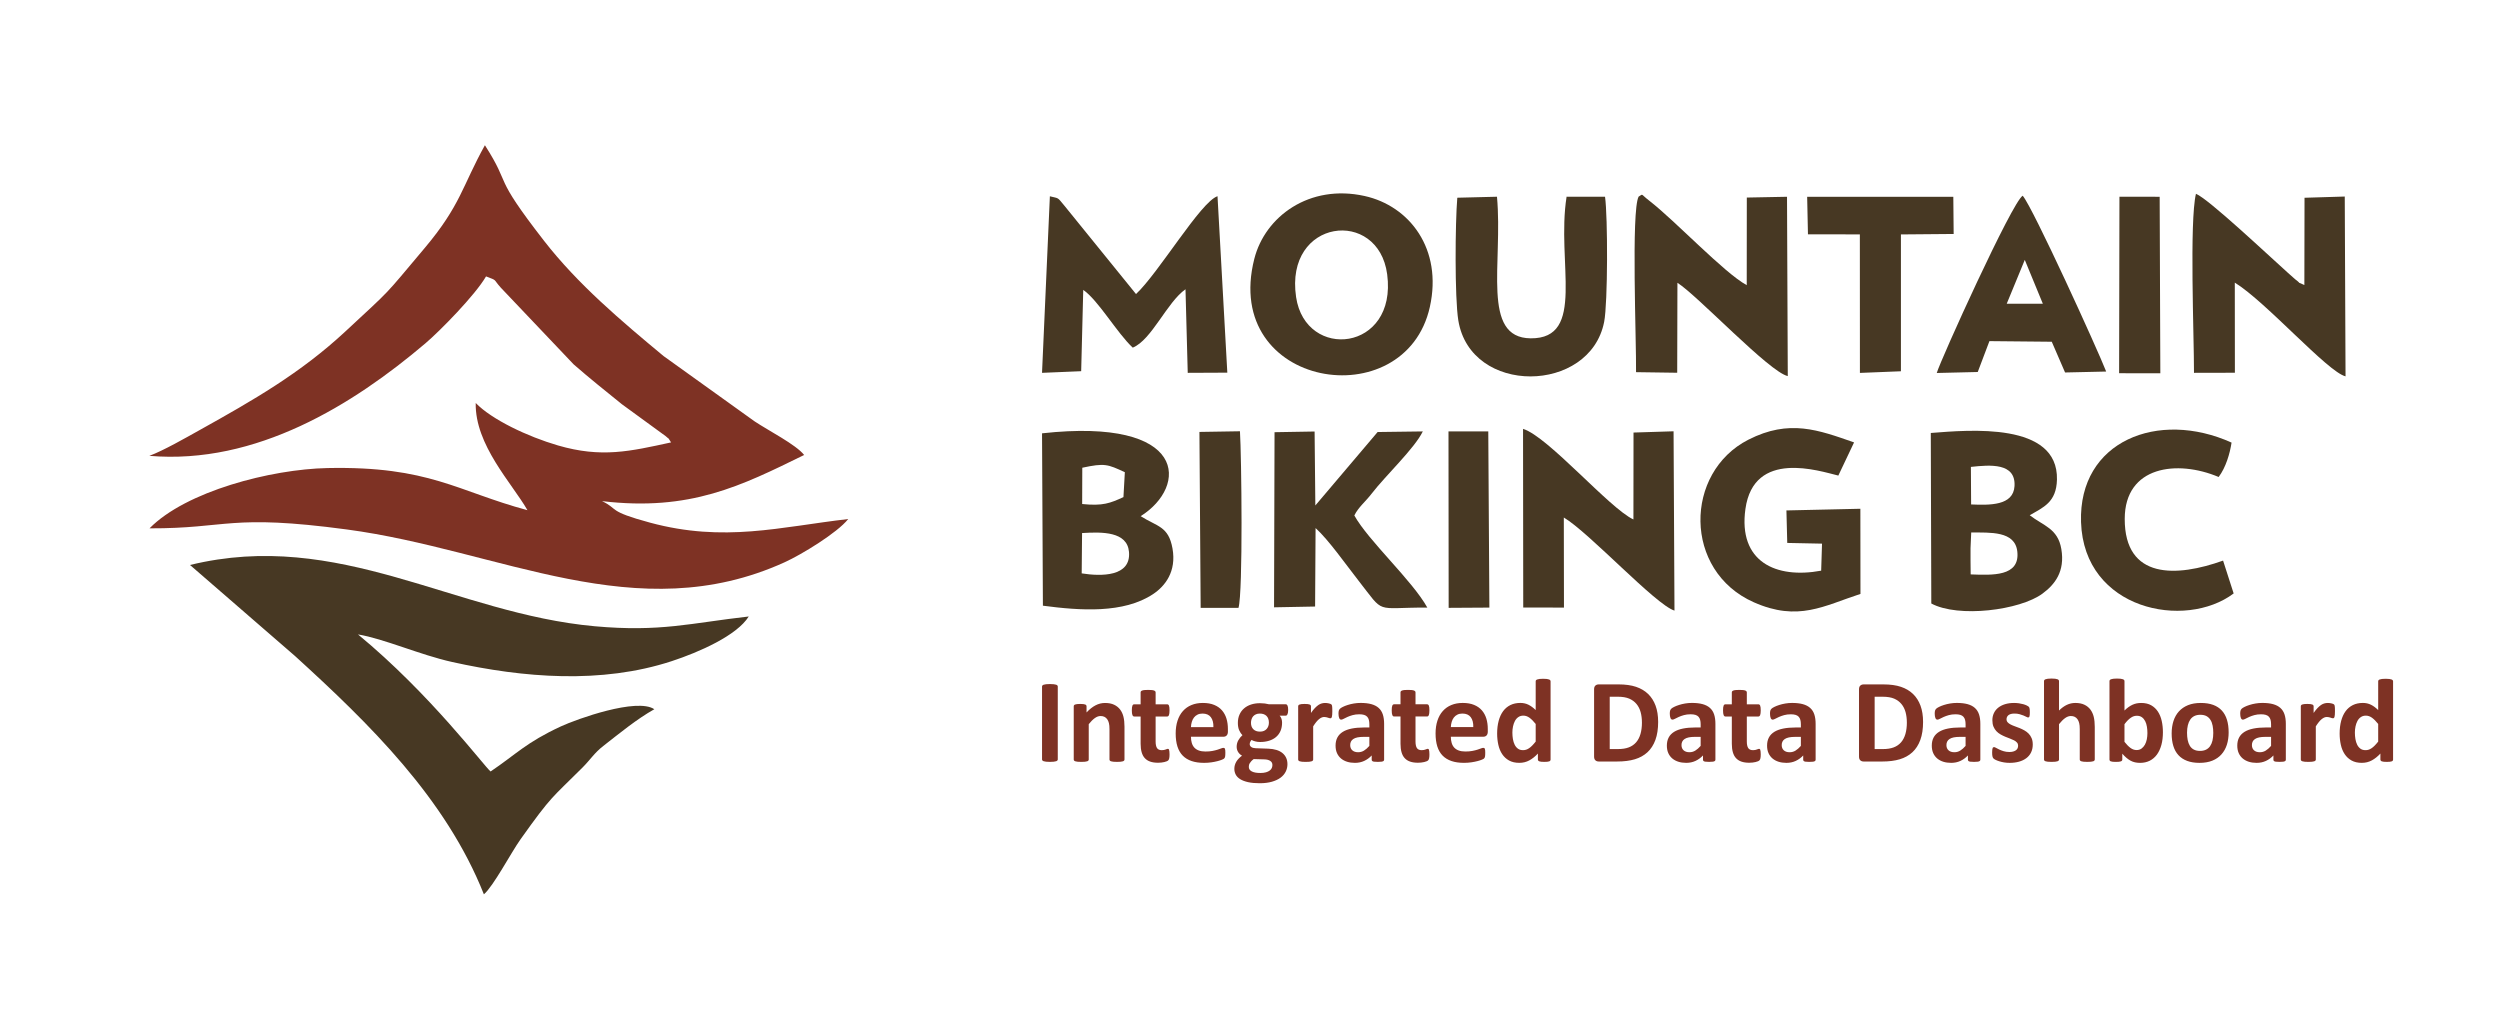
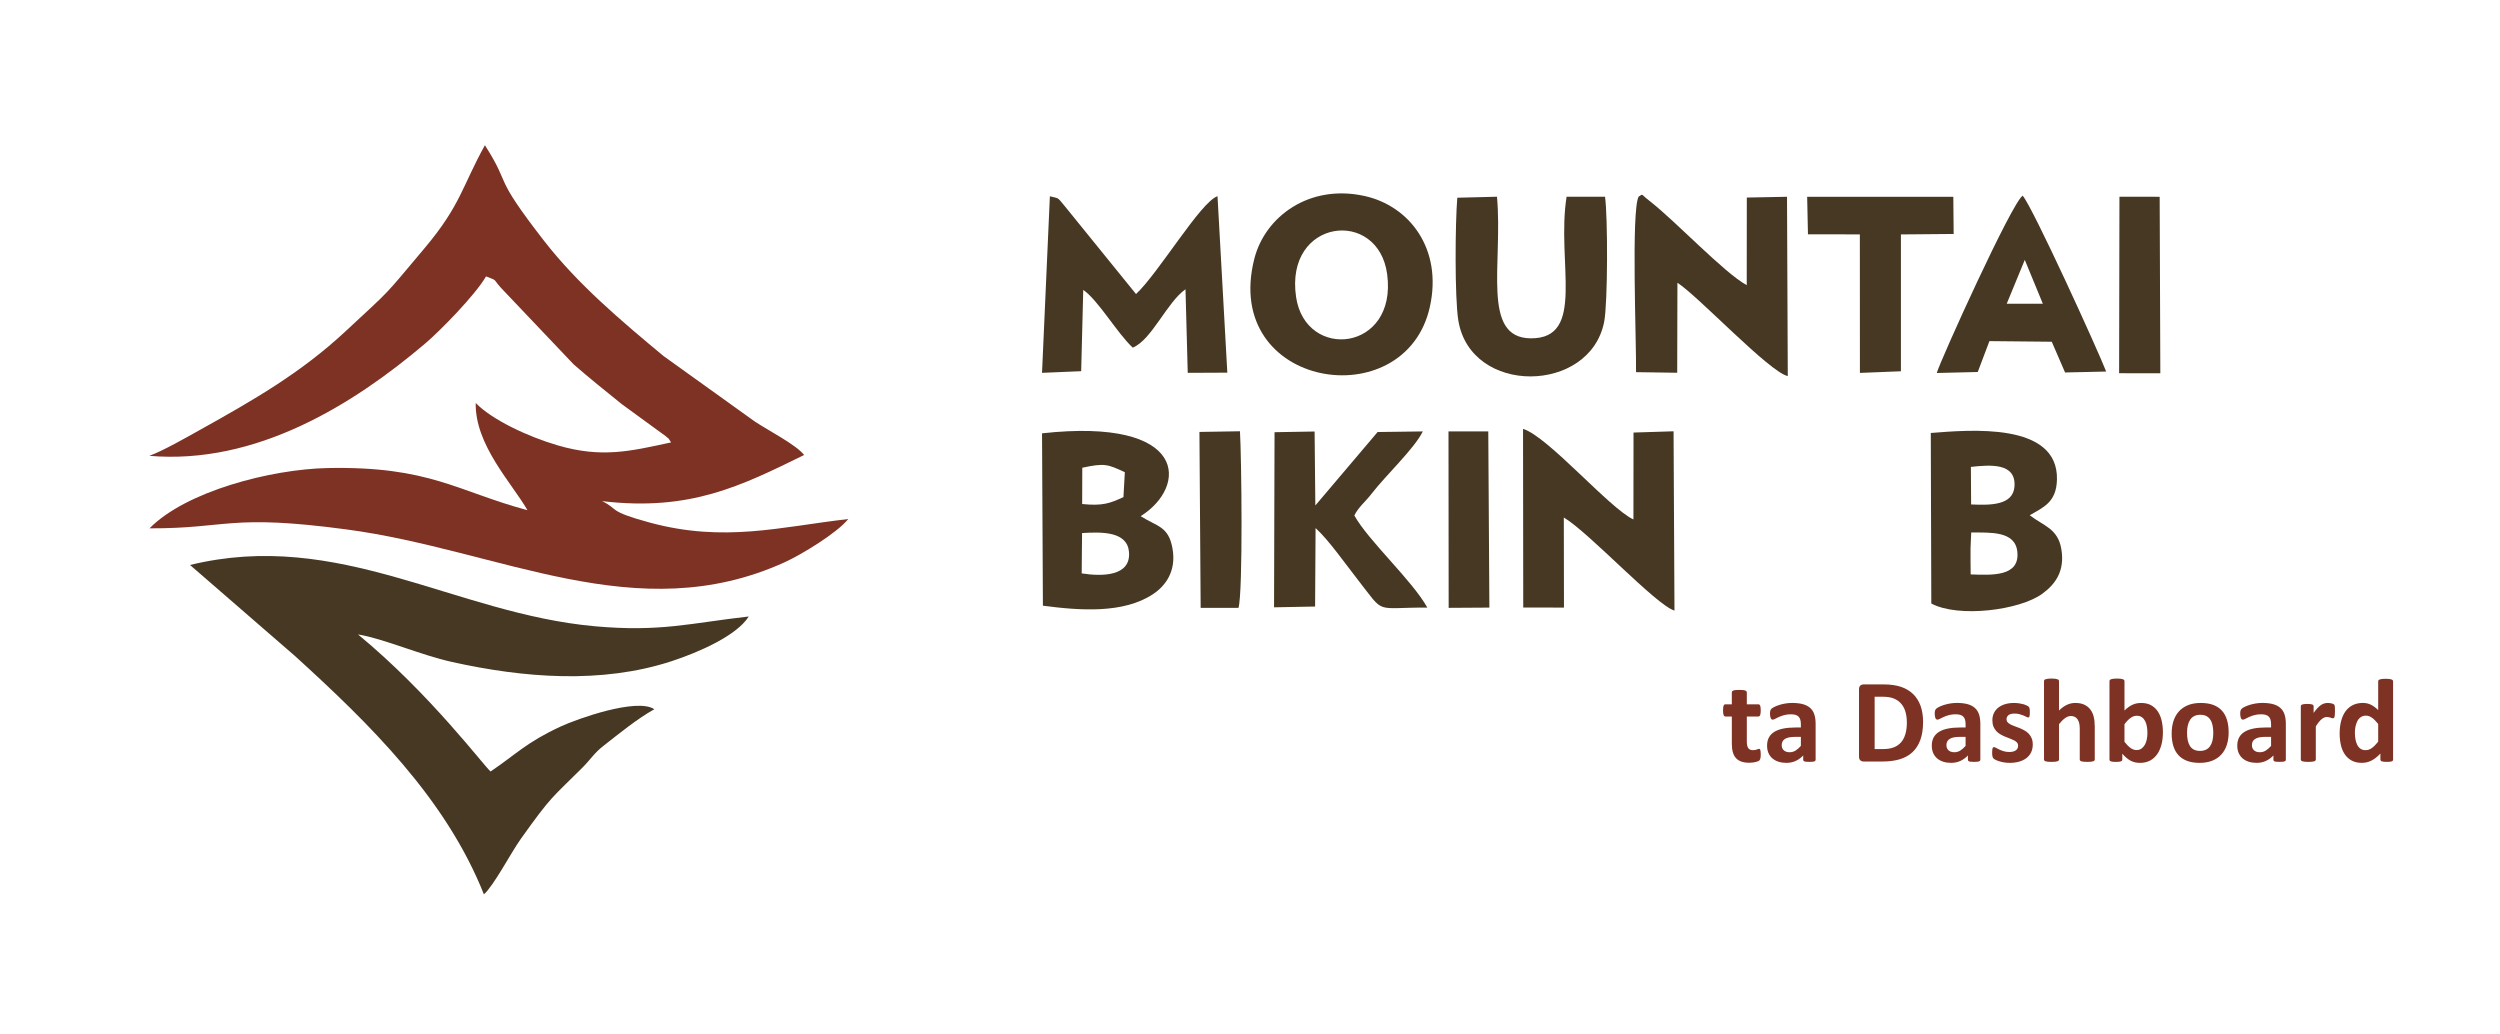
<svg xmlns="http://www.w3.org/2000/svg" xml:space="preserve" width="125.501mm" height="51.927mm" version="1.1" style="shape-rendering:geometricPrecision; text-rendering:geometricPrecision; image-rendering:optimizeQuality; fill-rule:evenodd; clip-rule:evenodd" viewBox="0 0 4260.72 1762.91">
  <defs>
    <style type="text/css">
   
    .fil0 {fill:none}
    .fil2 {fill:#473823}
    .fil1 {fill:#7E3224}
    .fil3 {fill:#7E3224;fill-rule:nonzero}
   
  </style>
  </defs>
  <g id="Layer_x0020_1">
    <g id="_2200717764528">
      <rect class="fil0" x="-0" y="-0" width="4260.72" height="1762.91" />
      <g>
        <path class="fil1" d="M254.45 776.89c182.13,15.56 347.46,-87.17 470.68,-191.84 24.76,-21.03 84.99,-82.36 103.22,-113.99 20.47,7.92 11.03,3.5 25.17,19.21l124.19 130.76c27.65,24.09 51.41,43.02 82.14,67.86l74.53 54.34c9.31,8.59 1.52,-0.94 9.31,10.75 -70.13,15.27 -118.55,26.81 -192.84,5.15 -51.66,-15.06 -112.79,-44.08 -140.1,-72.33 -1.39,71.64 61.67,136.59 88.19,182.72 -119.37,-32 -167.21,-75.44 -340.83,-71.82 -96.71,2.02 -241.24,39.65 -303.28,102.76 134.45,0.36 135.72,-24.94 336.15,1.89 262.27,35.1 493.84,170.65 746.17,55.96 29.16,-13.25 89.74,-50.16 108.5,-73.73 -116.48,13.49 -211.29,40.29 -337.74,6.18 -73.58,-19.85 -53.1,-22.97 -81.81,-36.68 150.35,17.86 237.43,-26.24 344.41,-78.65 -13.94,-17.72 -60.83,-41.52 -84.35,-57.23l-155.24 -111.36c-72.36,-60.06 -146.29,-122.49 -203.71,-196.43 -90.55,-116.59 -53.9,-89.57 -100.79,-162.9 -38.57,69.42 -41.08,102.14 -102.72,175.32 -71.98,85.46 -53.4,66.14 -135.3,142.26 -76.07,70.7 -156.39,116.79 -248.49,168.08 -22.83,12.71 -61.62,34.96 -85.46,43.73z" />
        <path class="fil2" d="M1144.62 1126.85c47.07,-15.39 111.42,-43.9 131.45,-76.19 -99.35,11.25 -150.27,26.77 -262.3,16.67 -238.91,-21.55 -435.83,-166.46 -689.96,-104.43l179.09 155.25c126.83,115.55 256.76,242.3 321.79,406.05 16.05,-13.55 46.46,-71.35 62.41,-93.76 54.11,-76.04 53.15,-69.79 105.57,-122.25 13.59,-13.6 20.11,-24.85 35.39,-36.76 26.7,-20.81 57.16,-45.95 87.09,-62.71 -29.63,-20.02 -132.08,16.69 -159.44,29.37 -59.32,27.49 -76.44,47.71 -119.62,76.73 -10.7,-8.53 -102.62,-131.89 -225.97,-233.59 44.58,7.42 105.68,34.86 160.56,47.03 121.55,26.97 254.05,37.8 373.94,-1.41z" />
      </g>
      <g>
-         <path class="fil2" d="M2208.91 506.28c-19.86,-133.78 140.27,-152.59 155.26,-38.66 17.34,131.77 -139.08,147.64 -155.26,38.66zm228 16.67c21.85,-98.58 -34.5,-171.87 -111.18,-188.9 -94.07,-20.89 -169.74,34.81 -188.06,107.18 -55.97,221 257.41,270.49 299.25,81.72z" />
+         <path class="fil2" d="M2208.91 506.28c-19.86,-133.78 140.27,-152.59 155.26,-38.66 17.34,131.77 -139.08,147.64 -155.26,38.66m228 16.67c21.85,-98.58 -34.5,-171.87 -111.18,-188.9 -94.07,-20.89 -169.74,34.81 -188.06,107.18 -55.97,221 257.41,270.49 299.25,81.72z" />
        <path class="fil2" d="M1846.17 494.07c25.5,17.52 58.22,74.33 84.39,98.41 32.28,-13.25 58.29,-77.38 89.87,-99.5l3.82 142.45 67.46 -0.31 -16.71 -300.72c-28.54,9.33 -99.89,130.19 -138.89,166.76l-122.01 -150.54c-12.66,-15.3 -8.9,-12.07 -24.81,-16.09l-13.37 300.9 66.73 -2.8 3.52 -138.57z" />
        <path class="fil2" d="M2858.82 481.94c35.3,22.55 156.73,152.25 188.07,159.01l-1.3 -305.6 -68.52 1.34 -0.13 149.33c-38.92,-21.29 -120.32,-108.39 -166.34,-144.17 -15.81,-12.29 -9.33,-11.45 -17.93,-6.73 -12.83,24.22 -3.67,247.47 -4.39,299.15l70.16 1.01 0.38 -153.33z" />
-         <path class="fil2" d="M3808.77 481.67c53.76,33.18 158.3,152.38 188.71,159.74l-1.33 -306.45 -68.57 2.09 -0.27 148.73c-17.96,-8.36 -0.84,1.36 -15.9,-10.01 -0.86,-0.65 -9.8,-8.69 -12.01,-10.67 -32.71,-29.25 -135.42,-126.15 -156.86,-134.82 -11.24,47.36 -3.22,242.19 -3.34,305.15l69.71 -0.15 -0.15 -153.63z" />
        <path class="fil2" d="M2483.66 336.98c-3.65,42.56 -4.55,170.44 1.72,209.03 20.88,128.48 224.46,125.35 248.56,2.59 6.34,-32.3 6.29,-179.36 1.51,-213.25l-65.53 -0.11c-17.72,112.3 33.77,242.23 -61.27,241.38 -84.66,-0.76 -47.03,-127.87 -57.37,-241.33l-67.62 1.69z" />
        <path class="fil2" d="M3390.55 581.38l106.26 1.06 22.67 52.38 70.06 -1.59c-14.54,-37.3 -124.89,-279.52 -142.26,-299.66 -17.72,9.86 -140.14,280.1 -146.49,302.11l69.86 -1.68 19.9 -52.62zm60.26 -138.46l15.4 37.38 15.4 37.39 -30.8 0 -30.79 0 15.4 -37.39 15.4 -37.38z" />
        <polygon class="fil2" points="3081.28,399.36 3169.73,399.46 3169.83,635.55 3239.72,632.75 3239.72,399.54 3329.6,398.75 3329.01,335.4 3079.93,335.4 " />
        <polygon class="fil2" points="3611.59,636.09 3681.84,636.16 3680.7,335.36 3612.15,335.25 " />
      </g>
      <g>
        <path class="fil2" d="M3358.6 978.95l-0.24 -22.65 0 -22.22 1.16 -26.65c32.11,0.45 74.7,-3.03 78.58,32.67 4.67,42.99 -43.04,40.14 -79.51,38.85zm0.37 -183.21c32.97,-3.61 76.58,-7.23 74.35,32.6 -1.89,33.85 -42.77,32.65 -73.97,31.38l-0.38 -63.98zm100.27 82.41c23.17,-13.58 45.45,-21.95 46.41,-60.73 2.44,-98.63 -149.38,-84.61 -215.03,-79.5l0.88 290.61c45.98,24.84 150.92,11.63 189.47,-16.82 21.17,-15.63 38.63,-37.74 32.13,-76 -5.99,-35.27 -30.59,-39.49 -53.86,-57.57z" />
        <path class="fil2" d="M1843.52 977.2l0.64 -68.72c34.57,-2.16 76.94,-2.64 79.97,32.11 3.7,42.44 -47.35,41.91 -80.61,36.61zm1.02 -180.05c38.2,-8.19 43.12,-6.03 72.51,7.64l-2.37 42.42c-22.64,10.36 -35.1,15.44 -70.36,11.78l0.21 -61.84zm99.48 82.55c80.73,-50.62 81.51,-168.71 -168.09,-141.19l1.48 293.78c64.07,8.46 137.52,13.56 187.68,-19.7 20.4,-13.53 40.26,-38.34 33.18,-77.87 -6.83,-38.17 -25.97,-37.02 -54.24,-55.02z" />
        <path class="fil2" d="M2665.2 881.98c43.28,25.72 156.58,148.89 188.6,158.68l-1.56 -305.61 -68.25 2.14 -0.16 148.12c-40.64,-18.7 -145.49,-141.35 -188.13,-154.39l0.34 304.47 69.41 0.12 -0.25 -153.53z" />
-         <path class="fil2" d="M3159.88 753.98c-60.69,-21.1 -110.2,-40.21 -180.06,-4.65 -109.68,55.84 -111.38,223.72 9.21,277.13 75.78,33.56 119.56,5.94 181.74,-14.27l-0.15 -145.12 -126.03 2.85 1.41 55.39 59.26 1.21 -1.44 46.06c-77.48,14.36 -141.6,-15.45 -129.12,-105.08 14.22,-102.2 126.06,-64.77 158.36,-56.99l26.81 -56.52z" />
        <path class="fil2" d="M2308.18 878.52c6.84,-14.12 18.99,-23.44 29.88,-37.66 22.75,-29.69 72.71,-76.53 86.82,-105.6l-77.02 1.03 -106.14 125.18 -1.26 -126.06 -68.28 1.18 -0.84 298.46 69.97 -1.34 0.81 -133.75c22.37,20.3 52.12,62.79 72.93,89.31 46.21,58.9 25.71,45.92 117.51,46.21 -25.94,-46.53 -100.43,-113.8 -124.38,-156.96z" />
-         <path class="fil2" d="M3781.23 812.93c12.22,-16.24 19.12,-39.76 22.01,-58.6 -124.94,-56.53 -261,-2.72 -256.55,135.43 4.83,150.09 177.64,183.85 260.1,121.65l-18.02 -55.99c-78.73,28.23 -167.88,32.82 -167.61,-71.26 0.23,-90.23 89.69,-100.96 160.07,-71.22z" />
        <path class="fil2" d="M2046.28 1036.02l64.48 -0.08c7.85,-26.97 5.16,-259.24 2.49,-300.95l-69.07 1.14 2.1 299.89z" />
        <polygon class="fil2" points="2468.93,1035.95 2538.34,1035.52 2536.46,735.26 2468.65,735.2 " />
      </g>
      <g>
-         <path class="fil3" d="M1802.75 1294.22c0,0.66 -0.21,1.28 -0.66,1.84 -0.45,0.52 -1.18,0.97 -2.18,1.32 -1,0.31 -2.39,0.59 -4.06,0.8 -1.7,0.21 -3.88,0.31 -6.51,0.31 -2.56,0 -4.71,-0.11 -6.45,-0.31 -1.73,-0.21 -3.12,-0.49 -4.12,-0.8 -1,-0.35 -1.73,-0.8 -2.18,-1.32 -0.45,-0.55 -0.66,-1.18 -0.66,-1.84l0 -124.14c0,-0.66 0.21,-1.28 0.66,-1.84 0.45,-0.52 1.18,-0.97 2.25,-1.32 1.04,-0.35 2.39,-0.59 4.09,-0.8 1.7,-0.21 3.85,-0.31 6.41,-0.31 2.63,0 4.82,0.11 6.51,0.31 1.66,0.21 3.05,0.45 4.06,0.8 1,0.35 1.73,0.79 2.18,1.32 0.45,0.55 0.66,1.18 0.66,1.84l0 124.14zm113.68 0.21c0,0.66 -0.21,1.25 -0.62,1.77 -0.38,0.52 -1.08,0.94 -2.01,1.28 -0.97,0.31 -2.29,0.59 -3.95,0.76 -1.66,0.17 -3.71,0.24 -6.13,0.24 -2.53,0 -4.61,-0.07 -6.27,-0.24 -1.66,-0.17 -2.98,-0.45 -3.95,-0.76 -0.93,-0.35 -1.63,-0.76 -2.01,-1.28 -0.41,-0.52 -0.62,-1.11 -0.62,-1.77l0 -51.67c0,-4.4 -0.31,-7.87 -0.97,-10.36 -0.62,-2.53 -1.56,-4.68 -2.77,-6.45 -1.21,-1.8 -2.81,-3.19 -4.71,-4.19 -1.94,-0.97 -4.16,-1.46 -6.73,-1.46 -3.26,0 -6.51,1.18 -9.84,3.57 -3.29,2.36 -6.76,5.83 -10.33,10.33l0 60.23c0,0.66 -0.21,1.25 -0.62,1.77 -0.38,0.52 -1.08,0.94 -2.08,1.28 -0.97,0.31 -2.28,0.59 -3.88,0.76 -1.63,0.17 -3.71,0.24 -6.2,0.24 -2.5,0 -4.58,-0.07 -6.21,-0.24 -1.59,-0.17 -2.91,-0.45 -3.88,-0.76 -1,-0.35 -1.7,-0.76 -2.08,-1.28 -0.41,-0.52 -0.62,-1.11 -0.62,-1.77l0 -90.67c0,-0.66 0.17,-1.25 0.52,-1.77 0.31,-0.52 0.93,-0.94 1.8,-1.28 0.9,-0.31 2.01,-0.59 3.39,-0.76 1.39,-0.18 3.15,-0.24 5.24,-0.24 2.18,0 3.95,0.07 5.37,0.24 1.42,0.17 2.53,0.45 3.33,0.76 0.76,0.35 1.32,0.76 1.66,1.28 0.35,0.52 0.52,1.11 0.52,1.77l0 10.47c4.99,-5.4 10.09,-9.42 15.28,-12.13 5.16,-2.7 10.57,-4.05 16.19,-4.05 6.17,0 11.37,1 15.59,3.05 4.23,2.01 7.63,4.78 10.26,8.28 2.6,3.47 4.47,7.56 5.62,12.24 1.14,4.68 1.73,10.29 1.73,16.84l0 55.97zm76.8 -8.9c0,2.98 -0.17,5.27 -0.56,6.86 -0.38,1.6 -0.87,2.7 -1.49,3.33 -0.59,0.66 -1.49,1.25 -2.67,1.73 -1.21,0.52 -2.6,0.97 -4.19,1.32 -1.56,0.38 -3.29,0.66 -5.16,0.87 -1.87,0.21 -3.74,0.31 -5.65,0.31 -5.06,0 -9.46,-0.66 -13.21,-1.94 -3.71,-1.28 -6.79,-3.26 -9.25,-5.93 -2.43,-2.67 -4.23,-6.03 -5.37,-10.12 -1.14,-4.05 -1.73,-8.87 -1.73,-14.42l0 -46.41 -10.99 0c-1.28,0 -2.29,-0.8 -2.95,-2.39 -0.69,-1.6 -1.04,-4.26 -1.04,-8.01 0,-1.97 0.07,-3.64 0.24,-4.99 0.17,-1.35 0.45,-2.42 0.8,-3.22 0.31,-0.76 0.76,-1.32 1.28,-1.66 0.49,-0.35 1.11,-0.52 1.77,-0.52l10.88 0 0 -20.27c0,-0.66 0.17,-1.28 0.55,-1.84 0.38,-0.52 1.08,-0.97 2.05,-1.35 0.97,-0.38 2.32,-0.66 3.99,-0.83 1.66,-0.18 3.71,-0.24 6.17,-0.24 2.5,0 4.57,0.07 6.24,0.24 1.66,0.17 2.98,0.45 3.95,0.83 0.94,0.38 1.63,0.83 2.01,1.35 0.42,0.55 0.62,1.18 0.62,1.84l0 20.27 19.65 0c0.69,0 1.28,0.17 1.77,0.52 0.52,0.35 0.94,0.9 1.28,1.66 0.35,0.8 0.59,1.87 0.76,3.22 0.17,1.35 0.24,3.02 0.24,4.99 0,3.74 -0.35,6.41 -1,8.01 -0.7,1.59 -1.66,2.39 -2.95,2.39l-19.76 0 0 42.56c0,4.96 0.76,8.66 2.32,11.13 1.56,2.46 4.33,3.71 8.32,3.71 1.35,0 2.56,-0.11 3.64,-0.35 1.07,-0.24 2.04,-0.52 2.88,-0.83 0.87,-0.27 1.56,-0.55 2.15,-0.79 0.55,-0.24 1.11,-0.35 1.56,-0.35 0.41,0 0.79,0.1 1.18,0.35 0.35,0.24 0.66,0.69 0.87,1.42 0.17,0.69 0.38,1.66 0.55,2.88 0.17,1.25 0.24,2.77 0.24,4.68zm99.5 -39.03c0,3.12 -0.69,5.4 -2.08,6.9 -1.39,1.49 -3.29,2.25 -5.75,2.25l-55.17 0c0,3.85 0.45,7.31 1.39,10.47 0.9,3.12 2.36,5.79 4.33,7.97 2.01,2.18 4.58,3.85 7.73,4.99 3.15,1.14 6.9,1.73 11.3,1.73 4.47,0 8.39,-0.31 11.78,-0.97 3.36,-0.66 6.3,-1.35 8.77,-2.15 2.46,-0.8 4.51,-1.49 6.13,-2.15 1.63,-0.66 2.95,-0.97 3.95,-0.97 0.62,0 1.14,0.1 1.52,0.35 0.42,0.24 0.76,0.66 1.04,1.28 0.24,0.59 0.45,1.45 0.56,2.56 0.1,1.11 0.14,2.53 0.14,4.19 0,1.49 -0.04,2.77 -0.11,3.81 -0.07,1.04 -0.17,1.94 -0.31,2.67 -0.14,0.76 -0.31,1.39 -0.59,1.87 -0.28,0.52 -0.62,1 -1.08,1.49 -0.45,0.45 -1.63,1.11 -3.61,1.94 -1.97,0.83 -4.47,1.63 -7.52,2.43 -3.05,0.8 -6.51,1.49 -10.43,2.08 -3.91,0.59 -8.11,0.9 -12.58,0.9 -8.08,0 -15.11,-1 -21.18,-3.05 -6.03,-2.01 -11.09,-5.09 -15.18,-9.22 -4.06,-4.12 -7.07,-9.36 -9.08,-15.63 -1.98,-6.31 -2.98,-13.69 -2.98,-22.15 0,-8.04 1.04,-15.28 3.15,-21.77 2.08,-6.44 5.13,-11.92 9.15,-16.42 3.99,-4.51 8.84,-7.94 14.56,-10.29 5.75,-2.39 12.2,-3.57 19.37,-3.57 7.59,0 14.07,1.11 19.44,3.36 5.41,2.22 9.81,5.34 13.27,9.29 3.43,3.95 6,8.66 7.63,14.07 1.63,5.4 2.43,11.3 2.43,17.67l0 4.06zm-24.75 -7.28c0.21,-7.17 -1.25,-12.82 -4.33,-16.91 -3.09,-4.12 -7.83,-6.17 -14.28,-6.17 -3.26,0 -6.1,0.62 -8.49,1.84 -2.43,1.21 -4.44,2.84 -6.03,4.92 -1.59,2.08 -2.8,4.51 -3.64,7.31 -0.87,2.84 -1.35,5.82 -1.49,9.01l38.26 0zm127.4 -29.11c0,3.26 -0.38,5.65 -1.14,7.21 -0.73,1.56 -1.63,2.36 -2.74,2.36l-10.64 0c1.49,1.63 2.53,3.47 3.19,5.51 0.66,2.08 0.97,4.23 0.97,6.45 0,5.27 -0.9,9.95 -2.63,14.04 -1.77,4.09 -4.3,7.55 -7.59,10.36 -3.26,2.81 -7.24,4.92 -11.86,6.38 -4.64,1.45 -9.81,2.18 -15.49,2.18 -2.91,0 -5.68,-0.35 -8.32,-1.08 -2.67,-0.69 -4.68,-1.52 -6.1,-2.46 -0.83,0.87 -1.56,1.91 -2.18,3.15 -0.66,1.22 -0.97,2.57 -0.97,4.06 0,1.98 0.87,3.61 2.6,4.85 1.7,1.25 4.12,1.94 7.24,2.08l22.04 0.79c5.13,0.21 9.74,0.94 13.76,2.18 4.02,1.25 7.42,3.02 10.15,5.3 2.74,2.25 4.85,4.99 6.31,8.14 1.46,3.19 2.18,6.83 2.18,10.88 0,4.47 -1,8.66 -2.94,12.62 -1.98,3.99 -4.92,7.42 -8.84,10.33 -3.95,2.91 -8.87,5.2 -14.8,6.9 -5.92,1.7 -12.82,2.53 -20.76,2.53 -7.69,0 -14.28,-0.62 -19.76,-1.84 -5.44,-1.22 -9.91,-2.91 -13.38,-5.06 -3.5,-2.18 -6.03,-4.75 -7.63,-7.76 -1.6,-3.02 -2.39,-6.31 -2.39,-9.91 0,-2.22 0.28,-4.37 0.87,-6.38 0.59,-2.05 1.42,-3.99 2.53,-5.86 1.11,-1.84 2.5,-3.64 4.12,-5.3 1.63,-1.7 3.47,-3.33 5.58,-4.89 -2.91,-1.56 -5.16,-3.67 -6.76,-6.34 -1.6,-2.67 -2.39,-5.62 -2.39,-8.8 0,-3.99 0.94,-7.63 2.74,-10.92 1.84,-3.29 4.23,-6.24 7.14,-8.91 -2.39,-2.36 -4.26,-5.2 -5.68,-8.49 -1.42,-3.33 -2.15,-7.45 -2.15,-12.37 0,-5.3 0.93,-10.02 2.8,-14.18 1.84,-4.16 4.44,-7.66 7.76,-10.53 3.29,-2.88 7.28,-5.06 11.86,-6.59 4.61,-1.52 9.7,-2.28 15.25,-2.28 2.84,0 5.58,0.17 8.18,0.48 2.6,0.35 5.02,0.8 7.24,1.39l28.73 0c1.14,0 2.08,0.76 2.81,2.25 0.69,1.49 1.08,3.99 1.08,7.52zm-32.82 21.45c0,-4.85 -1.35,-8.66 -4.05,-11.37 -2.71,-2.7 -6.52,-4.05 -11.47,-4.05 -2.5,0 -4.72,0.41 -6.59,1.28 -1.91,0.83 -3.47,1.98 -4.75,3.43 -1.25,1.46 -2.18,3.15 -2.77,5.1 -0.62,1.94 -0.9,3.95 -0.9,6.03 0,4.61 1.35,8.25 4.06,10.92 2.7,2.67 6.44,4.02 11.26,4.02 2.57,0 4.82,-0.41 6.69,-1.21 1.9,-0.83 3.47,-1.94 4.71,-3.36 1.28,-1.42 2.22,-3.05 2.88,-4.92 0.62,-1.87 0.94,-3.81 0.94,-5.86zm6 72.26c0,-3.01 -1.21,-5.37 -3.64,-6.97 -2.46,-1.63 -5.79,-2.53 -10.05,-2.63l-18.2 -0.52c-1.73,1.28 -3.15,2.53 -4.19,3.71 -1.08,1.18 -1.91,2.29 -2.57,3.4 -0.62,1.07 -1.04,2.11 -1.25,3.12 -0.21,1 -0.31,2.08 -0.31,3.15 0,3.36 1.7,5.92 5.13,7.69 3.43,1.77 8.25,2.63 14.45,2.63 3.88,0 7.14,-0.38 9.77,-1.18 2.63,-0.76 4.75,-1.8 6.38,-3.09 1.63,-1.28 2.77,-2.7 3.47,-4.3 0.66,-1.59 1,-3.26 1,-5.02zm102.1 -91.6c0,2.43 -0.07,4.44 -0.21,6 -0.14,1.56 -0.35,2.77 -0.59,3.64 -0.27,0.87 -0.66,1.49 -1.07,1.84 -0.45,0.35 -1,0.49 -1.7,0.49 -0.52,0 -1.14,-0.1 -1.84,-0.35 -0.66,-0.24 -1.42,-0.49 -2.29,-0.76 -0.83,-0.28 -1.77,-0.52 -2.77,-0.76 -1.04,-0.24 -2.15,-0.35 -3.36,-0.35 -1.42,0 -2.84,0.28 -4.26,0.87 -1.42,0.59 -2.91,1.46 -4.43,2.71 -1.53,1.21 -3.12,2.84 -4.78,4.85 -1.66,2.04 -3.43,4.54 -5.34,7.52l0 56.53c0,0.66 -0.21,1.25 -0.62,1.77 -0.38,0.52 -1.08,0.94 -2.08,1.28 -0.97,0.31 -2.28,0.59 -3.88,0.76 -1.63,0.17 -3.71,0.24 -6.2,0.24 -2.5,0 -4.58,-0.07 -6.21,-0.24 -1.59,-0.17 -2.91,-0.45 -3.88,-0.76 -1,-0.35 -1.7,-0.76 -2.08,-1.28 -0.41,-0.52 -0.62,-1.11 -0.62,-1.77l0 -90.67c0,-0.66 0.17,-1.25 0.52,-1.77 0.31,-0.52 0.93,-0.94 1.8,-1.28 0.9,-0.31 2.01,-0.59 3.39,-0.76 1.39,-0.18 3.15,-0.24 5.24,-0.24 2.18,0 3.95,0.07 5.37,0.24 1.42,0.17 2.53,0.45 3.33,0.76 0.76,0.35 1.32,0.76 1.66,1.28 0.35,0.52 0.52,1.11 0.52,1.77l0 11.3c2.36,-3.39 4.61,-6.17 6.69,-8.35 2.12,-2.18 4.12,-3.95 6,-5.23 1.91,-1.28 3.81,-2.18 5.72,-2.67 1.87,-0.52 3.78,-0.76 5.68,-0.76 0.87,0 1.84,0.03 2.84,0.14 1,0.11 2.08,0.28 3.15,0.52 1.08,0.24 2.05,0.52 2.84,0.8 0.83,0.31 1.42,0.62 1.8,0.97 0.35,0.35 0.62,0.73 0.8,1.11 0.17,0.42 0.31,0.97 0.45,1.7 0.14,0.69 0.24,1.77 0.31,3.19 0.07,1.42 0.1,3.33 0.1,5.75zm88.28 82.52c0,0.94 -0.35,1.66 -1,2.22 -0.69,0.55 -1.77,0.93 -3.22,1.18 -1.46,0.24 -3.61,0.35 -6.48,0.35 -3.05,0 -5.27,-0.11 -6.65,-0.35 -1.39,-0.24 -2.39,-0.62 -2.95,-1.18 -0.59,-0.56 -0.87,-1.28 -0.87,-2.22l0 -7.21c-3.74,3.99 -7.97,7.07 -12.75,9.29 -4.75,2.22 -10.05,3.33 -15.87,3.33 -4.78,0 -9.22,-0.62 -13.24,-1.87 -4.02,-1.25 -7.49,-3.12 -10.43,-5.58 -2.95,-2.5 -5.24,-5.54 -6.86,-9.18 -1.63,-3.68 -2.42,-7.94 -2.42,-12.79 0,-5.3 1.04,-9.88 3.08,-13.76 2.08,-3.92 5.16,-7.11 9.25,-9.67 4.09,-2.53 9.15,-4.4 15.25,-5.62 6.06,-1.22 13.14,-1.84 21.17,-1.84l8.84 0 0 -5.48c0,-2.84 -0.28,-5.34 -0.87,-7.49 -0.55,-2.12 -1.52,-3.92 -2.84,-5.34 -1.32,-1.42 -3.05,-2.46 -5.27,-3.15 -2.19,-0.66 -4.92,-1.01 -8.14,-1.01 -4.26,0 -8.08,0.49 -11.4,1.42 -3.36,0.94 -6.31,2.01 -8.87,3.15 -2.56,1.14 -4.71,2.22 -6.44,3.15 -1.73,0.94 -3.12,1.42 -4.2,1.42 -0.76,0 -1.42,-0.24 -1.97,-0.7 -0.59,-0.49 -1.08,-1.18 -1.42,-2.04 -0.38,-0.87 -0.66,-1.98 -0.87,-3.26 -0.21,-1.28 -0.31,-2.7 -0.31,-4.23 0,-2.12 0.17,-3.78 0.52,-4.99 0.31,-1.21 0.97,-2.29 1.9,-3.29 0.97,-0.97 2.6,-2.04 4.99,-3.22 2.36,-1.18 5.13,-2.29 8.32,-3.29 3.19,-1.04 6.65,-1.87 10.4,-2.5 3.78,-0.66 7.66,-0.97 11.64,-0.97 7.11,0 13.17,0.69 18.23,2.08 5.02,1.39 9.18,3.53 12.41,6.41 3.26,2.88 5.65,6.59 7.14,11.13 1.49,4.51 2.22,9.91 2.22,16.12l0 60.96zm-25.16 -38.89l-9.74 0c-4.12,0 -7.63,0.31 -10.53,0.9 -2.91,0.62 -5.27,1.52 -7.11,2.77 -1.84,1.22 -3.15,2.67 -3.99,4.4 -0.87,1.73 -1.28,3.71 -1.28,5.92 0,3.81 1.21,6.79 3.61,8.94 2.39,2.18 5.72,3.26 9.98,3.26 3.57,0 6.86,-0.9 9.88,-2.74 3.01,-1.84 6.07,-4.51 9.19,-8.04l0 -15.42zm102.38 29.67c0,2.98 -0.17,5.27 -0.56,6.86 -0.38,1.6 -0.87,2.7 -1.49,3.33 -0.59,0.66 -1.49,1.25 -2.67,1.73 -1.21,0.52 -2.6,0.97 -4.19,1.32 -1.56,0.38 -3.29,0.66 -5.16,0.87 -1.87,0.21 -3.74,0.31 -5.65,0.31 -5.06,0 -9.46,-0.66 -13.21,-1.94 -3.71,-1.28 -6.79,-3.26 -9.25,-5.93 -2.43,-2.67 -4.23,-6.03 -5.37,-10.12 -1.14,-4.05 -1.73,-8.87 -1.73,-14.42l0 -46.41 -10.99 0c-1.28,0 -2.29,-0.8 -2.95,-2.39 -0.69,-1.6 -1.04,-4.26 -1.04,-8.01 0,-1.97 0.07,-3.64 0.24,-4.99 0.17,-1.35 0.45,-2.42 0.8,-3.22 0.31,-0.76 0.76,-1.32 1.28,-1.66 0.49,-0.35 1.11,-0.52 1.77,-0.52l10.88 0 0 -20.27c0,-0.66 0.17,-1.28 0.55,-1.84 0.38,-0.52 1.08,-0.97 2.05,-1.35 0.97,-0.38 2.32,-0.66 3.99,-0.83 1.66,-0.18 3.71,-0.24 6.17,-0.24 2.5,0 4.57,0.07 6.24,0.24 1.66,0.17 2.98,0.45 3.95,0.83 0.94,0.38 1.63,0.83 2.01,1.35 0.42,0.55 0.62,1.18 0.62,1.84l0 20.27 19.65 0c0.69,0 1.28,0.17 1.77,0.52 0.52,0.35 0.94,0.9 1.28,1.66 0.35,0.8 0.59,1.87 0.76,3.22 0.17,1.35 0.24,3.02 0.24,4.99 0,3.74 -0.35,6.41 -1,8.01 -0.7,1.59 -1.66,2.39 -2.95,2.39l-19.76 0 0 42.56c0,4.96 0.76,8.66 2.32,11.13 1.56,2.46 4.33,3.71 8.32,3.71 1.35,0 2.56,-0.11 3.64,-0.35 1.07,-0.24 2.04,-0.52 2.88,-0.83 0.87,-0.27 1.56,-0.55 2.15,-0.79 0.55,-0.24 1.11,-0.35 1.56,-0.35 0.41,0 0.79,0.1 1.18,0.35 0.35,0.24 0.66,0.69 0.87,1.42 0.17,0.69 0.38,1.66 0.55,2.88 0.17,1.25 0.24,2.77 0.24,4.68zm99.5 -39.03c0,3.12 -0.69,5.4 -2.08,6.9 -1.39,1.49 -3.29,2.25 -5.75,2.25l-55.17 0c0,3.85 0.45,7.31 1.39,10.47 0.9,3.12 2.36,5.79 4.33,7.97 2.01,2.18 4.58,3.85 7.73,4.99 3.15,1.14 6.9,1.73 11.3,1.73 4.47,0 8.39,-0.31 11.78,-0.97 3.36,-0.66 6.3,-1.35 8.77,-2.15 2.46,-0.8 4.51,-1.49 6.13,-2.15 1.63,-0.66 2.95,-0.97 3.95,-0.97 0.62,0 1.14,0.1 1.52,0.35 0.42,0.24 0.76,0.66 1.04,1.28 0.24,0.59 0.45,1.45 0.56,2.56 0.1,1.11 0.14,2.53 0.14,4.19 0,1.49 -0.04,2.77 -0.11,3.81 -0.07,1.04 -0.17,1.94 -0.31,2.67 -0.14,0.76 -0.31,1.39 -0.59,1.87 -0.28,0.52 -0.62,1 -1.08,1.49 -0.45,0.45 -1.63,1.11 -3.61,1.94 -1.97,0.83 -4.47,1.63 -7.52,2.43 -3.05,0.8 -6.51,1.49 -10.43,2.08 -3.91,0.59 -8.11,0.9 -12.58,0.9 -8.08,0 -15.11,-1 -21.18,-3.05 -6.03,-2.01 -11.09,-5.09 -15.18,-9.22 -4.06,-4.12 -7.07,-9.36 -9.08,-15.63 -1.98,-6.31 -2.98,-13.69 -2.98,-22.15 0,-8.04 1.04,-15.28 3.15,-21.77 2.08,-6.44 5.13,-11.92 9.15,-16.42 3.99,-4.51 8.84,-7.94 14.56,-10.29 5.75,-2.39 12.2,-3.57 19.37,-3.57 7.59,0 14.07,1.11 19.44,3.36 5.41,2.22 9.81,5.34 13.27,9.29 3.43,3.95 6,8.66 7.63,14.07 1.63,5.4 2.43,11.3 2.43,17.67l0 4.06zm-24.75 -7.28c0.21,-7.17 -1.25,-12.82 -4.33,-16.91 -3.09,-4.12 -7.83,-6.17 -14.28,-6.17 -3.26,0 -6.1,0.62 -8.49,1.84 -2.43,1.21 -4.44,2.84 -6.03,4.92 -1.59,2.08 -2.8,4.51 -3.64,7.31 -0.87,2.84 -1.35,5.82 -1.49,9.01l38.26 0zm131.73 55.21c0,0.73 -0.17,1.35 -0.52,1.87 -0.31,0.52 -0.9,0.93 -1.7,1.28 -0.83,0.31 -1.94,0.56 -3.33,0.7 -1.39,0.14 -3.08,0.21 -5.09,0.21 -2.19,0 -3.95,-0.07 -5.3,-0.21 -1.35,-0.14 -2.43,-0.38 -3.29,-0.7 -0.83,-0.35 -1.46,-0.79 -1.8,-1.28 -0.38,-0.52 -0.59,-1.14 -0.59,-1.91l0 -10.09c-4.64,5.03 -9.56,8.91 -14.66,11.68 -5.13,2.77 -10.78,4.16 -17.02,4.16 -6.9,0 -12.75,-1.35 -17.5,-4.02 -4.78,-2.67 -8.66,-6.27 -11.68,-10.82 -3.01,-4.51 -5.2,-9.81 -6.55,-15.87 -1.35,-6.07 -2.05,-12.44 -2.05,-19.13 0,-8.04 0.87,-15.28 2.6,-21.73 1.73,-6.41 4.23,-11.89 7.55,-16.43 3.33,-4.54 7.45,-8.01 12.41,-10.47 4.92,-2.43 10.61,-3.64 17.05,-3.64 5.06,0 9.67,1.04 13.79,3.09 4.16,2.08 8.25,5.09 12.3,9.08l0 -48.97c0,-0.69 0.17,-1.28 0.55,-1.84 0.38,-0.52 1.04,-1 2.05,-1.35 0.97,-0.38 2.28,-0.66 3.88,-0.87 1.63,-0.21 3.71,-0.31 6.2,-0.31 2.5,0 4.58,0.11 6.21,0.31 1.59,0.21 2.91,0.49 3.85,0.87 0.93,0.35 1.63,0.83 2.01,1.35 0.41,0.56 0.62,1.14 0.62,1.84l0 133.19zm-25.37 -60.55c-3.64,-4.61 -7.17,-8.11 -10.5,-10.57 -3.36,-2.42 -6.86,-3.64 -10.54,-3.64 -3.29,0 -6.17,0.83 -8.56,2.5 -2.43,1.66 -4.33,3.85 -5.79,6.62 -1.46,2.81 -2.57,5.89 -3.26,9.29 -0.73,3.43 -1.07,6.93 -1.07,10.5 0,3.81 0.31,7.49 0.9,11.06 0.62,3.61 1.63,6.79 3.01,9.6 1.39,2.81 3.23,5.06 5.55,6.76 2.29,1.7 5.2,2.53 8.73,2.53 1.73,0 3.47,-0.24 5.13,-0.76 1.66,-0.52 3.33,-1.32 5.06,-2.5 1.73,-1.14 3.5,-2.63 5.34,-4.51 1.84,-1.87 3.85,-4.12 6,-6.83l0 -30.05zm208.71 -3.67c0,12.06 -1.56,22.35 -4.72,30.95 -3.15,8.56 -7.66,15.53 -13.55,20.97 -5.89,5.41 -13.07,9.39 -21.49,11.92 -8.42,2.53 -18.47,3.81 -30.12,3.81l-31.37 0c-2.25,0 -4.12,-0.66 -5.65,-1.98 -1.52,-1.32 -2.29,-3.47 -2.29,-6.45l0 -114.58c0,-2.98 0.76,-5.13 2.29,-6.44 1.52,-1.32 3.4,-1.98 5.65,-1.98l33.69 0c11.72,0 21.66,1.39 29.8,4.12 8.18,2.74 15.04,6.79 20.62,12.16 5.58,5.4 9.84,12.06 12.75,19.96 2.91,7.94 4.37,17.09 4.37,27.52zm-27.66 0.93c0,-6.24 -0.73,-11.99 -2.18,-17.36 -1.46,-5.34 -3.78,-9.95 -7,-13.87 -3.23,-3.91 -7.35,-7 -12.37,-9.18 -5.06,-2.18 -11.64,-3.29 -19.86,-3.29l-13.48 0 0 89.21 13.9 0c7.31,0 13.48,-0.93 18.48,-2.84 4.99,-1.87 9.18,-4.75 12.54,-8.56 3.33,-3.81 5.82,-8.56 7.49,-14.25 1.66,-5.68 2.5,-12.3 2.5,-19.86zm125.25 63.6c0,0.94 -0.35,1.66 -1,2.22 -0.69,0.55 -1.77,0.93 -3.22,1.18 -1.46,0.24 -3.61,0.35 -6.48,0.35 -3.05,0 -5.27,-0.11 -6.65,-0.35 -1.39,-0.24 -2.39,-0.62 -2.95,-1.18 -0.59,-0.56 -0.87,-1.28 -0.87,-2.22l0 -7.21c-3.74,3.99 -7.97,7.07 -12.75,9.29 -4.75,2.22 -10.05,3.33 -15.87,3.33 -4.78,0 -9.22,-0.62 -13.24,-1.87 -4.02,-1.25 -7.49,-3.12 -10.43,-5.58 -2.95,-2.5 -5.24,-5.54 -6.86,-9.18 -1.63,-3.68 -2.42,-7.94 -2.42,-12.79 0,-5.3 1.04,-9.88 3.08,-13.76 2.08,-3.92 5.16,-7.11 9.25,-9.67 4.09,-2.53 9.15,-4.4 15.25,-5.62 6.06,-1.22 13.14,-1.84 21.17,-1.84l8.84 0 0 -5.48c0,-2.84 -0.28,-5.34 -0.87,-7.49 -0.55,-2.12 -1.52,-3.92 -2.84,-5.34 -1.32,-1.42 -3.05,-2.46 -5.27,-3.15 -2.19,-0.66 -4.92,-1.01 -8.14,-1.01 -4.26,0 -8.08,0.49 -11.4,1.42 -3.36,0.94 -6.31,2.01 -8.87,3.15 -2.56,1.14 -4.71,2.22 -6.44,3.15 -1.73,0.94 -3.12,1.42 -4.2,1.42 -0.76,0 -1.42,-0.24 -1.97,-0.7 -0.59,-0.49 -1.08,-1.18 -1.42,-2.04 -0.38,-0.87 -0.66,-1.98 -0.87,-3.26 -0.21,-1.28 -0.31,-2.7 -0.31,-4.23 0,-2.12 0.17,-3.78 0.52,-4.99 0.31,-1.21 0.97,-2.29 1.9,-3.29 0.97,-0.97 2.6,-2.04 4.99,-3.22 2.36,-1.18 5.13,-2.29 8.32,-3.29 3.19,-1.04 6.65,-1.87 10.4,-2.5 3.78,-0.66 7.66,-0.97 11.64,-0.97 7.11,0 13.17,0.69 18.23,2.08 5.02,1.39 9.18,3.53 12.41,6.41 3.26,2.88 5.65,6.59 7.14,11.13 1.49,4.51 2.22,9.91 2.22,16.12l0 60.96zm-25.16 -38.89l-9.74 0c-4.12,0 -7.63,0.31 -10.53,0.9 -2.91,0.62 -5.27,1.52 -7.11,2.77 -1.84,1.22 -3.15,2.67 -3.99,4.4 -0.87,1.73 -1.28,3.71 -1.28,5.92 0,3.81 1.21,6.79 3.61,8.94 2.39,2.18 5.72,3.26 9.98,3.26 3.57,0 6.86,-0.9 9.88,-2.74 3.01,-1.84 6.07,-4.51 9.19,-8.04l0 -15.42z" />
        <path class="fil3" d="M3000.81 1285.52c0,2.98 -0.17,5.27 -0.56,6.86 -0.38,1.6 -0.87,2.7 -1.49,3.33 -0.59,0.66 -1.49,1.25 -2.67,1.73 -1.21,0.52 -2.6,0.97 -4.19,1.32 -1.56,0.38 -3.29,0.66 -5.16,0.87 -1.87,0.21 -3.74,0.31 -5.65,0.31 -5.06,0 -9.46,-0.66 -13.21,-1.94 -3.71,-1.28 -6.79,-3.26 -9.25,-5.93 -2.43,-2.67 -4.23,-6.03 -5.37,-10.12 -1.14,-4.05 -1.73,-8.87 -1.73,-14.42l0 -46.41 -10.99 0c-1.28,0 -2.29,-0.8 -2.95,-2.39 -0.69,-1.6 -1.04,-4.26 -1.04,-8.01 0,-1.97 0.07,-3.64 0.24,-4.99 0.17,-1.35 0.45,-2.42 0.8,-3.22 0.31,-0.76 0.76,-1.32 1.28,-1.66 0.49,-0.35 1.11,-0.52 1.77,-0.52l10.88 0 0 -20.27c0,-0.66 0.17,-1.28 0.55,-1.84 0.38,-0.52 1.08,-0.97 2.05,-1.35 0.97,-0.38 2.32,-0.66 3.99,-0.83 1.66,-0.18 3.71,-0.24 6.17,-0.24 2.5,0 4.57,0.07 6.24,0.24 1.66,0.17 2.98,0.45 3.95,0.83 0.94,0.38 1.63,0.83 2.01,1.35 0.42,0.55 0.62,1.18 0.62,1.84l0 20.27 19.65 0c0.69,0 1.28,0.17 1.77,0.52 0.52,0.35 0.94,0.9 1.28,1.66 0.35,0.8 0.59,1.87 0.76,3.22 0.17,1.35 0.24,3.02 0.24,4.99 0,3.74 -0.35,6.41 -1,8.01 -0.7,1.59 -1.66,2.39 -2.95,2.39l-19.76 0 0 42.56c0,4.96 0.76,8.66 2.32,11.13 1.56,2.46 4.33,3.71 8.32,3.71 1.35,0 2.56,-0.11 3.64,-0.35 1.07,-0.24 2.04,-0.52 2.88,-0.83 0.87,-0.27 1.56,-0.55 2.15,-0.79 0.55,-0.24 1.11,-0.35 1.56,-0.35 0.41,0 0.79,0.1 1.18,0.35 0.35,0.24 0.66,0.69 0.87,1.42 0.17,0.69 0.38,1.66 0.55,2.88 0.17,1.25 0.24,2.77 0.24,4.68zm93.54 9.22c0,0.94 -0.35,1.66 -1,2.22 -0.69,0.55 -1.77,0.93 -3.22,1.18 -1.46,0.24 -3.61,0.35 -6.48,0.35 -3.05,0 -5.27,-0.11 -6.65,-0.35 -1.39,-0.24 -2.39,-0.62 -2.95,-1.18 -0.59,-0.56 -0.87,-1.28 -0.87,-2.22l0 -7.21c-3.74,3.99 -7.97,7.07 -12.75,9.29 -4.75,2.22 -10.05,3.33 -15.87,3.33 -4.78,0 -9.22,-0.62 -13.24,-1.87 -4.02,-1.25 -7.49,-3.12 -10.43,-5.58 -2.95,-2.5 -5.24,-5.54 -6.86,-9.18 -1.63,-3.68 -2.42,-7.94 -2.42,-12.79 0,-5.3 1.04,-9.88 3.08,-13.76 2.08,-3.92 5.16,-7.11 9.25,-9.67 4.09,-2.53 9.15,-4.4 15.25,-5.62 6.06,-1.22 13.14,-1.84 21.17,-1.84l8.84 0 0 -5.48c0,-2.84 -0.28,-5.34 -0.87,-7.49 -0.55,-2.12 -1.52,-3.92 -2.84,-5.34 -1.32,-1.42 -3.05,-2.46 -5.27,-3.15 -2.19,-0.66 -4.92,-1.01 -8.14,-1.01 -4.26,0 -8.08,0.49 -11.4,1.42 -3.36,0.94 -6.31,2.01 -8.87,3.15 -2.56,1.14 -4.71,2.22 -6.44,3.15 -1.73,0.94 -3.12,1.42 -4.2,1.42 -0.76,0 -1.42,-0.24 -1.97,-0.7 -0.59,-0.49 -1.08,-1.18 -1.42,-2.04 -0.38,-0.87 -0.66,-1.98 -0.87,-3.26 -0.21,-1.28 -0.31,-2.7 -0.31,-4.23 0,-2.12 0.17,-3.78 0.52,-4.99 0.31,-1.21 0.97,-2.29 1.9,-3.29 0.97,-0.97 2.6,-2.04 4.99,-3.22 2.36,-1.18 5.13,-2.29 8.32,-3.29 3.19,-1.04 6.65,-1.87 10.4,-2.5 3.78,-0.66 7.66,-0.97 11.64,-0.97 7.11,0 13.17,0.69 18.23,2.08 5.02,1.39 9.18,3.53 12.41,6.41 3.26,2.88 5.65,6.59 7.14,11.13 1.49,4.51 2.22,9.91 2.22,16.12l0 60.96zm-25.16 -38.89l-9.74 0c-4.12,0 -7.63,0.31 -10.53,0.9 -2.91,0.62 -5.27,1.52 -7.11,2.77 -1.84,1.22 -3.15,2.67 -3.99,4.4 -0.87,1.73 -1.28,3.71 -1.28,5.92 0,3.81 1.21,6.79 3.61,8.94 2.39,2.18 5.72,3.26 9.98,3.26 3.57,0 6.86,-0.9 9.88,-2.74 3.01,-1.84 6.07,-4.51 9.19,-8.04l0 -15.42zm208.29 -25.65c0,12.06 -1.56,22.35 -4.72,30.95 -3.15,8.56 -7.66,15.53 -13.55,20.97 -5.89,5.41 -13.07,9.39 -21.49,11.92 -8.42,2.53 -18.47,3.81 -30.12,3.81l-31.37 0c-2.25,0 -4.12,-0.66 -5.65,-1.98 -1.52,-1.32 -2.29,-3.47 -2.29,-6.45l0 -114.58c0,-2.98 0.76,-5.13 2.29,-6.44 1.52,-1.32 3.4,-1.98 5.65,-1.98l33.69 0c11.72,0 21.66,1.39 29.8,4.12 8.18,2.74 15.04,6.79 20.62,12.16 5.58,5.4 9.84,12.06 12.75,19.96 2.91,7.94 4.37,17.09 4.37,27.52zm-27.66 0.93c0,-6.24 -0.73,-11.99 -2.18,-17.36 -1.46,-5.34 -3.78,-9.95 -7,-13.87 -3.23,-3.91 -7.35,-7 -12.37,-9.18 -5.06,-2.18 -11.64,-3.29 -19.86,-3.29l-13.48 0 0 89.21 13.9 0c7.31,0 13.48,-0.93 18.48,-2.84 4.99,-1.87 9.18,-4.75 12.54,-8.56 3.33,-3.81 5.82,-8.56 7.49,-14.25 1.66,-5.68 2.5,-12.3 2.5,-19.86zm125.25 63.6c0,0.94 -0.35,1.66 -1,2.22 -0.69,0.55 -1.77,0.93 -3.22,1.18 -1.46,0.24 -3.61,0.35 -6.48,0.35 -3.05,0 -5.27,-0.11 -6.65,-0.35 -1.39,-0.24 -2.39,-0.62 -2.95,-1.18 -0.59,-0.56 -0.87,-1.28 -0.87,-2.22l0 -7.21c-3.74,3.99 -7.97,7.07 -12.75,9.29 -4.75,2.22 -10.05,3.33 -15.87,3.33 -4.78,0 -9.22,-0.62 -13.24,-1.87 -4.02,-1.25 -7.49,-3.12 -10.43,-5.58 -2.95,-2.5 -5.24,-5.54 -6.86,-9.18 -1.63,-3.68 -2.42,-7.94 -2.42,-12.79 0,-5.3 1.04,-9.88 3.08,-13.76 2.08,-3.92 5.16,-7.11 9.25,-9.67 4.09,-2.53 9.15,-4.4 15.25,-5.62 6.06,-1.22 13.14,-1.84 21.17,-1.84l8.84 0 0 -5.48c0,-2.84 -0.28,-5.34 -0.87,-7.49 -0.55,-2.12 -1.52,-3.92 -2.84,-5.34 -1.32,-1.42 -3.05,-2.46 -5.27,-3.15 -2.19,-0.66 -4.92,-1.01 -8.14,-1.01 -4.26,0 -8.08,0.49 -11.4,1.42 -3.36,0.94 -6.31,2.01 -8.87,3.15 -2.56,1.14 -4.71,2.22 -6.44,3.15 -1.73,0.94 -3.12,1.42 -4.2,1.42 -0.76,0 -1.42,-0.24 -1.97,-0.7 -0.59,-0.49 -1.08,-1.18 -1.42,-2.04 -0.38,-0.87 -0.66,-1.98 -0.87,-3.26 -0.21,-1.28 -0.31,-2.7 -0.31,-4.23 0,-2.12 0.17,-3.78 0.52,-4.99 0.31,-1.21 0.97,-2.29 1.9,-3.29 0.97,-0.97 2.6,-2.04 4.99,-3.22 2.36,-1.18 5.13,-2.29 8.32,-3.29 3.19,-1.04 6.65,-1.87 10.4,-2.5 3.78,-0.66 7.66,-0.97 11.64,-0.97 7.11,0 13.17,0.69 18.23,2.08 5.02,1.39 9.18,3.53 12.41,6.41 3.26,2.88 5.65,6.59 7.14,11.13 1.49,4.51 2.22,9.91 2.22,16.12l0 60.96zm-25.16 -38.89l-9.74 0c-4.12,0 -7.63,0.31 -10.53,0.9 -2.91,0.62 -5.27,1.52 -7.11,2.77 -1.84,1.22 -3.15,2.67 -3.99,4.4 -0.87,1.73 -1.28,3.71 -1.28,5.92 0,3.81 1.21,6.79 3.61,8.94 2.39,2.18 5.72,3.26 9.98,3.26 3.57,0 6.86,-0.9 9.88,-2.74 3.01,-1.84 6.07,-4.51 9.19,-8.04l0 -15.42zm114.51 12.93c0,5.13 -0.97,9.67 -2.91,13.62 -1.9,3.92 -4.64,7.17 -8.18,9.84 -3.53,2.63 -7.69,4.61 -12.51,5.93 -4.82,1.32 -10.02,1.98 -15.63,1.98 -3.4,0 -6.65,-0.24 -9.74,-0.76 -3.08,-0.52 -5.82,-1.18 -8.28,-1.98 -2.42,-0.76 -4.47,-1.56 -6.1,-2.39 -1.63,-0.83 -2.81,-1.6 -3.54,-2.32 -0.76,-0.73 -1.35,-1.84 -1.73,-3.36 -0.42,-1.49 -0.62,-3.74 -0.62,-6.73 0,-1.94 0.07,-3.5 0.21,-4.68 0.14,-1.18 0.35,-2.15 0.59,-2.84 0.28,-0.69 0.62,-1.18 1.04,-1.42 0.38,-0.24 0.9,-0.35 1.52,-0.35 0.73,0 1.84,0.42 3.29,1.28 1.46,0.87 3.26,1.8 5.44,2.81 2.15,1.04 4.68,2.01 7.55,2.88 2.88,0.9 6.17,1.35 9.81,1.35 2.29,0 4.37,-0.24 6.13,-0.73 1.8,-0.45 3.36,-1.14 4.68,-2.04 1.31,-0.87 2.32,-1.98 3.01,-3.36 0.66,-1.35 1,-2.91 1,-4.68 0,-2.04 -0.62,-3.78 -1.87,-5.23 -1.28,-1.46 -2.94,-2.74 -4.99,-3.81 -2.08,-1.08 -4.43,-2.08 -7.03,-3.05 -2.6,-0.93 -5.3,-1.97 -8.04,-3.15 -2.74,-1.14 -5.44,-2.46 -8.04,-3.95 -2.6,-1.49 -4.96,-3.29 -7.03,-5.48 -2.04,-2.15 -3.71,-4.78 -4.99,-7.8 -1.25,-3.05 -1.87,-6.73 -1.87,-10.99 0,-4.34 0.87,-8.28 2.56,-11.92 1.7,-3.61 4.12,-6.73 7.31,-9.29 3.22,-2.57 7.11,-4.58 11.68,-6 4.61,-1.42 9.74,-2.12 15.46,-2.12 2.88,0 5.62,0.21 8.32,0.59 2.67,0.41 5.13,0.93 7.28,1.52 2.18,0.62 4.02,1.25 5.51,1.98 1.49,0.69 2.56,1.32 3.22,1.8 0.66,0.52 1.11,1 1.39,1.52 0.24,0.52 0.45,1.11 0.59,1.84 0.14,0.69 0.27,1.59 0.38,2.63 0.11,1.04 0.14,2.36 0.14,3.91 0,1.84 -0.03,3.33 -0.14,4.47 -0.11,1.14 -0.28,2.08 -0.52,2.74 -0.24,0.69 -0.55,1.14 -0.97,1.39 -0.41,0.24 -0.9,0.35 -1.42,0.35 -0.62,0 -1.6,-0.35 -2.88,-1.07 -1.28,-0.7 -2.91,-1.46 -4.85,-2.25 -1.94,-0.8 -4.19,-1.56 -6.72,-2.25 -2.57,-0.73 -5.48,-1.07 -8.74,-1.07 -2.32,0 -4.33,0.24 -6.03,0.69 -1.7,0.49 -3.09,1.18 -4.2,2.04 -1.07,0.87 -1.9,1.91 -2.42,3.09 -0.56,1.18 -0.83,2.46 -0.83,3.78 0,2.11 0.66,3.88 1.94,5.3 1.28,1.42 2.98,2.67 5.1,3.74 2.08,1.08 4.51,2.12 7.17,3.05 2.67,0.93 5.41,1.97 8.14,3.08 2.74,1.11 5.48,2.43 8.14,3.92 2.67,1.49 5.1,3.33 7.18,5.48 2.11,2.18 3.81,4.75 5.09,7.76 1.28,3.02 1.94,6.59 1.94,10.71zm105.64 25.65c0,0.66 -0.21,1.25 -0.62,1.77 -0.38,0.52 -1.08,0.94 -2.01,1.28 -0.97,0.31 -2.29,0.59 -3.95,0.76 -1.66,0.17 -3.71,0.24 -6.13,0.24 -2.53,0 -4.61,-0.07 -6.27,-0.24 -1.66,-0.17 -2.98,-0.45 -3.95,-0.76 -0.93,-0.35 -1.63,-0.76 -2.01,-1.28 -0.41,-0.52 -0.62,-1.11 -0.62,-1.77l0 -51.67c0,-4.4 -0.31,-7.87 -0.97,-10.36 -0.62,-2.53 -1.56,-4.68 -2.77,-6.45 -1.21,-1.8 -2.81,-3.19 -4.71,-4.19 -1.94,-0.97 -4.16,-1.46 -6.73,-1.46 -3.26,0 -6.51,1.18 -9.84,3.57 -3.29,2.36 -6.76,5.83 -10.33,10.33l0 60.23c0,0.66 -0.21,1.25 -0.62,1.77 -0.38,0.52 -1.08,0.94 -2.08,1.28 -0.97,0.31 -2.28,0.59 -3.88,0.76 -1.63,0.17 -3.71,0.24 -6.2,0.24 -2.5,0 -4.58,-0.07 -6.21,-0.24 -1.59,-0.17 -2.91,-0.45 -3.88,-0.76 -1,-0.35 -1.7,-0.76 -2.08,-1.28 -0.41,-0.52 -0.62,-1.11 -0.62,-1.77l0 -133.61c0,-0.69 0.21,-1.28 0.62,-1.84 0.38,-0.52 1.08,-1 2.08,-1.35 0.97,-0.38 2.29,-0.66 3.88,-0.87 1.63,-0.21 3.71,-0.31 6.21,-0.31 2.5,0 4.57,0.1 6.2,0.31 1.6,0.21 2.91,0.48 3.88,0.87 1,0.35 1.7,0.83 2.08,1.35 0.41,0.55 0.62,1.18 0.62,1.84l0 50.12c4.4,-4.33 8.87,-7.56 13.45,-9.71 4.57,-2.11 9.32,-3.19 14.28,-3.19 6.17,0 11.37,1 15.59,3.05 4.23,2.01 7.63,4.82 10.26,8.32 2.6,3.54 4.47,7.63 5.62,12.34 1.14,4.71 1.73,10.43 1.73,17.12l0 55.56zm116.18 -46.54c0,8.04 -0.87,15.28 -2.63,21.73 -1.77,6.41 -4.3,11.89 -7.59,16.43 -3.33,4.54 -7.41,8.01 -12.23,10.47 -4.85,2.42 -10.33,3.64 -16.46,3.64 -3.05,0 -5.89,-0.28 -8.53,-0.87 -2.63,-0.56 -5.16,-1.49 -7.55,-2.77 -2.43,-1.32 -4.78,-2.91 -7.11,-4.89 -2.32,-1.97 -4.71,-4.33 -7.14,-7.1l0 9.88c0,0.76 -0.21,1.39 -0.55,1.91 -0.38,0.49 -1,0.93 -1.84,1.28 -0.87,0.31 -1.98,0.56 -3.4,0.7 -1.42,0.14 -3.15,0.21 -5.2,0.21 -2.08,0 -3.81,-0.07 -5.2,-0.21 -1.42,-0.14 -2.53,-0.38 -3.36,-0.7 -0.87,-0.35 -1.45,-0.76 -1.77,-1.28 -0.35,-0.52 -0.52,-1.14 -0.52,-1.87l0 -133.61c0,-0.69 0.21,-1.28 0.62,-1.84 0.38,-0.52 1.08,-1 2.08,-1.35 0.97,-0.38 2.29,-0.66 3.88,-0.87 1.63,-0.21 3.71,-0.31 6.21,-0.31 2.5,0 4.57,0.1 6.2,0.31 1.6,0.21 2.91,0.48 3.88,0.87 1,0.35 1.7,0.83 2.08,1.35 0.41,0.55 0.62,1.18 0.62,1.84l0 50.12c2.28,-2.29 4.61,-4.26 6.9,-5.89 2.29,-1.63 4.61,-2.95 6.9,-4.02 2.28,-1.04 4.64,-1.8 7.1,-2.29 2.43,-0.45 4.99,-0.69 7.7,-0.69 6.69,0 12.37,1.35 17.05,4.02 4.64,2.67 8.46,6.27 11.4,10.81 2.95,4.51 5.1,9.81 6.45,15.87 1.35,6.06 2.01,12.44 2.01,19.13zm-26.41 1.77c0,-3.85 -0.28,-7.56 -0.87,-11.13 -0.56,-3.61 -1.56,-6.76 -2.98,-9.53 -1.42,-2.77 -3.29,-4.99 -5.55,-6.62 -2.25,-1.66 -5.13,-2.5 -8.59,-2.5 -1.66,0 -3.33,0.24 -4.96,0.69 -1.63,0.49 -3.29,1.32 -5.02,2.46 -1.73,1.14 -3.5,2.63 -5.34,4.44 -1.84,1.84 -3.74,4.09 -5.79,6.79l0 30.05c3.6,4.58 7.03,8.04 10.29,10.43 3.29,2.39 6.72,3.57 10.33,3.57 3.29,0 6.13,-0.83 8.42,-2.53 2.29,-1.7 4.23,-3.88 5.75,-6.59 1.49,-2.7 2.6,-5.79 3.29,-9.22 0.66,-3.43 1,-6.9 1,-10.33zm138.43 -1.46c0,7.69 -1.01,14.73 -3.05,21.11 -2.04,6.34 -5.1,11.82 -9.25,16.43 -4.12,4.61 -9.29,8.14 -15.53,10.67 -6.24,2.5 -13.52,3.74 -21.84,3.74 -8.07,0 -15.07,-1.11 -21.04,-3.36 -5.96,-2.22 -10.92,-5.48 -14.83,-9.74 -3.92,-4.26 -6.83,-9.5 -8.74,-15.74 -1.91,-6.2 -2.84,-13.31 -2.84,-21.31 0,-7.69 1.04,-14.76 3.08,-21.14 2.08,-6.41 5.16,-11.89 9.33,-16.47 4.12,-4.54 9.29,-8.07 15.49,-10.6 6.17,-2.5 13.45,-3.74 21.77,-3.74 8.14,0 15.18,1.11 21.14,3.29 5.96,2.22 10.88,5.44 14.76,9.7 3.92,4.26 6.79,9.5 8.7,15.74 1.91,6.2 2.84,13.34 2.84,21.42zm-26.2 1c0,-4.47 -0.35,-8.6 -1.08,-12.34 -0.73,-3.78 -1.9,-7.04 -3.64,-9.81 -1.7,-2.77 -3.95,-4.96 -6.76,-6.52 -2.84,-1.56 -6.38,-2.32 -10.68,-2.32 -3.81,0 -7.14,0.7 -10.02,2.08 -2.84,1.39 -5.2,3.43 -7.03,6.1 -1.84,2.67 -3.23,5.89 -4.12,9.63 -0.94,3.78 -1.39,8.04 -1.39,12.86 0,4.47 0.38,8.6 1.11,12.34 0.76,3.78 1.98,7.04 3.64,9.81 1.66,2.77 3.92,4.92 6.79,6.45 2.84,1.52 6.38,2.29 10.61,2.29 3.88,0 7.24,-0.69 10.12,-2.08 2.84,-1.39 5.2,-3.4 7.03,-6.03 1.84,-2.67 3.19,-5.86 4.09,-9.6 0.87,-3.78 1.32,-8.04 1.32,-12.86zm123.66 45.54c0,0.94 -0.35,1.66 -1,2.22 -0.69,0.55 -1.77,0.93 -3.22,1.18 -1.46,0.24 -3.61,0.35 -6.48,0.35 -3.05,0 -5.27,-0.11 -6.65,-0.35 -1.39,-0.24 -2.39,-0.62 -2.95,-1.18 -0.59,-0.56 -0.87,-1.28 -0.87,-2.22l0 -7.21c-3.74,3.99 -7.97,7.07 -12.75,9.29 -4.75,2.22 -10.05,3.33 -15.87,3.33 -4.78,0 -9.22,-0.62 -13.24,-1.87 -4.02,-1.25 -7.49,-3.12 -10.43,-5.58 -2.95,-2.5 -5.24,-5.54 -6.86,-9.18 -1.63,-3.68 -2.42,-7.94 -2.42,-12.79 0,-5.3 1.04,-9.88 3.08,-13.76 2.08,-3.92 5.16,-7.11 9.25,-9.67 4.09,-2.53 9.15,-4.4 15.25,-5.62 6.06,-1.22 13.14,-1.84 21.17,-1.84l8.84 0 0 -5.48c0,-2.84 -0.28,-5.34 -0.87,-7.49 -0.55,-2.12 -1.52,-3.92 -2.84,-5.34 -1.32,-1.42 -3.05,-2.46 -5.27,-3.15 -2.19,-0.66 -4.92,-1.01 -8.14,-1.01 -4.26,0 -8.08,0.49 -11.4,1.42 -3.36,0.94 -6.31,2.01 -8.87,3.15 -2.56,1.14 -4.71,2.22 -6.44,3.15 -1.73,0.94 -3.12,1.42 -4.2,1.42 -0.76,0 -1.42,-0.24 -1.97,-0.7 -0.59,-0.49 -1.08,-1.18 -1.42,-2.04 -0.38,-0.87 -0.66,-1.98 -0.87,-3.26 -0.21,-1.28 -0.31,-2.7 -0.31,-4.23 0,-2.12 0.17,-3.78 0.52,-4.99 0.31,-1.21 0.97,-2.29 1.9,-3.29 0.97,-0.97 2.6,-2.04 4.99,-3.22 2.36,-1.18 5.13,-2.29 8.32,-3.29 3.19,-1.04 6.65,-1.87 10.4,-2.5 3.78,-0.66 7.66,-0.97 11.64,-0.97 7.11,0 13.17,0.69 18.23,2.08 5.02,1.39 9.18,3.53 12.41,6.41 3.26,2.88 5.65,6.59 7.14,11.13 1.49,4.51 2.22,9.91 2.22,16.12l0 60.96zm-25.16 -38.89l-9.74 0c-4.12,0 -7.63,0.31 -10.53,0.9 -2.91,0.62 -5.27,1.52 -7.11,2.77 -1.84,1.22 -3.15,2.67 -3.99,4.4 -0.87,1.73 -1.28,3.71 -1.28,5.92 0,3.81 1.21,6.79 3.61,8.94 2.39,2.18 5.72,3.26 9.98,3.26 3.57,0 6.86,-0.9 9.88,-2.74 3.01,-1.84 6.07,-4.51 9.19,-8.04l0 -15.42zm108.89 -43.64c0,2.43 -0.07,4.44 -0.21,6 -0.14,1.56 -0.35,2.77 -0.59,3.64 -0.27,0.87 -0.66,1.49 -1.07,1.84 -0.45,0.35 -1,0.49 -1.7,0.49 -0.52,0 -1.14,-0.1 -1.84,-0.35 -0.66,-0.24 -1.42,-0.49 -2.29,-0.76 -0.83,-0.28 -1.77,-0.52 -2.77,-0.76 -1.04,-0.24 -2.15,-0.35 -3.36,-0.35 -1.42,0 -2.84,0.28 -4.26,0.87 -1.42,0.59 -2.91,1.46 -4.43,2.71 -1.53,1.21 -3.12,2.84 -4.78,4.85 -1.66,2.04 -3.43,4.54 -5.34,7.52l0 56.53c0,0.66 -0.21,1.25 -0.62,1.77 -0.38,0.52 -1.08,0.94 -2.08,1.28 -0.97,0.31 -2.28,0.59 -3.88,0.76 -1.63,0.17 -3.71,0.24 -6.2,0.24 -2.5,0 -4.58,-0.07 -6.21,-0.24 -1.59,-0.17 -2.91,-0.45 -3.88,-0.76 -1,-0.35 -1.7,-0.76 -2.08,-1.28 -0.41,-0.52 -0.62,-1.11 -0.62,-1.77l0 -90.67c0,-0.66 0.17,-1.25 0.52,-1.77 0.31,-0.52 0.93,-0.94 1.8,-1.28 0.9,-0.31 2.01,-0.59 3.39,-0.76 1.39,-0.18 3.15,-0.24 5.24,-0.24 2.18,0 3.95,0.07 5.37,0.24 1.42,0.17 2.53,0.45 3.33,0.76 0.76,0.35 1.32,0.76 1.66,1.28 0.35,0.52 0.52,1.11 0.52,1.77l0 11.3c2.36,-3.39 4.61,-6.17 6.69,-8.35 2.12,-2.18 4.12,-3.95 6,-5.23 1.91,-1.28 3.81,-2.18 5.72,-2.67 1.87,-0.52 3.78,-0.76 5.68,-0.76 0.87,0 1.84,0.03 2.84,0.14 1,0.11 2.08,0.28 3.15,0.52 1.08,0.24 2.05,0.52 2.84,0.8 0.83,0.31 1.42,0.62 1.8,0.97 0.35,0.35 0.62,0.73 0.8,1.11 0.17,0.42 0.31,0.97 0.45,1.7 0.14,0.69 0.24,1.77 0.31,3.19 0.07,1.42 0.1,3.33 0.1,5.75zm99.05 82.21c0,0.73 -0.17,1.35 -0.52,1.87 -0.31,0.52 -0.9,0.93 -1.7,1.28 -0.83,0.31 -1.94,0.56 -3.33,0.7 -1.39,0.14 -3.08,0.21 -5.09,0.21 -2.19,0 -3.95,-0.07 -5.3,-0.21 -1.35,-0.14 -2.43,-0.38 -3.29,-0.7 -0.83,-0.35 -1.46,-0.79 -1.8,-1.28 -0.38,-0.52 -0.59,-1.14 -0.59,-1.91l0 -10.09c-4.64,5.03 -9.56,8.91 -14.66,11.68 -5.13,2.77 -10.78,4.16 -17.02,4.16 -6.9,0 -12.75,-1.35 -17.5,-4.02 -4.78,-2.67 -8.66,-6.27 -11.68,-10.82 -3.01,-4.51 -5.2,-9.81 -6.55,-15.87 -1.35,-6.07 -2.05,-12.44 -2.05,-19.13 0,-8.04 0.87,-15.28 2.6,-21.73 1.73,-6.41 4.23,-11.89 7.55,-16.43 3.33,-4.54 7.45,-8.01 12.41,-10.47 4.92,-2.43 10.61,-3.64 17.05,-3.64 5.06,0 9.67,1.04 13.79,3.09 4.16,2.08 8.25,5.09 12.3,9.08l0 -48.97c0,-0.69 0.17,-1.28 0.55,-1.84 0.38,-0.52 1.04,-1 2.05,-1.35 0.97,-0.38 2.28,-0.66 3.88,-0.87 1.63,-0.21 3.71,-0.31 6.2,-0.31 2.5,0 4.58,0.11 6.21,0.31 1.59,0.21 2.91,0.49 3.85,0.87 0.93,0.35 1.63,0.83 2.01,1.35 0.41,0.56 0.62,1.14 0.62,1.84l0 133.19zm-25.37 -60.55c-3.64,-4.61 -7.17,-8.11 -10.5,-10.57 -3.36,-2.42 -6.86,-3.64 -10.54,-3.64 -3.29,0 -6.17,0.83 -8.56,2.5 -2.43,1.66 -4.33,3.85 -5.79,6.62 -1.46,2.81 -2.57,5.89 -3.26,9.29 -0.73,3.43 -1.07,6.93 -1.07,10.5 0,3.81 0.31,7.49 0.9,11.06 0.62,3.61 1.63,6.79 3.01,9.6 1.39,2.81 3.23,5.06 5.55,6.76 2.29,1.7 5.2,2.53 8.73,2.53 1.73,0 3.47,-0.24 5.13,-0.76 1.66,-0.52 3.33,-1.32 5.06,-2.5 1.73,-1.14 3.5,-2.63 5.34,-4.51 1.84,-1.87 3.85,-4.12 6,-6.83l0 -30.05z" />
      </g>
    </g>
  </g>
</svg>